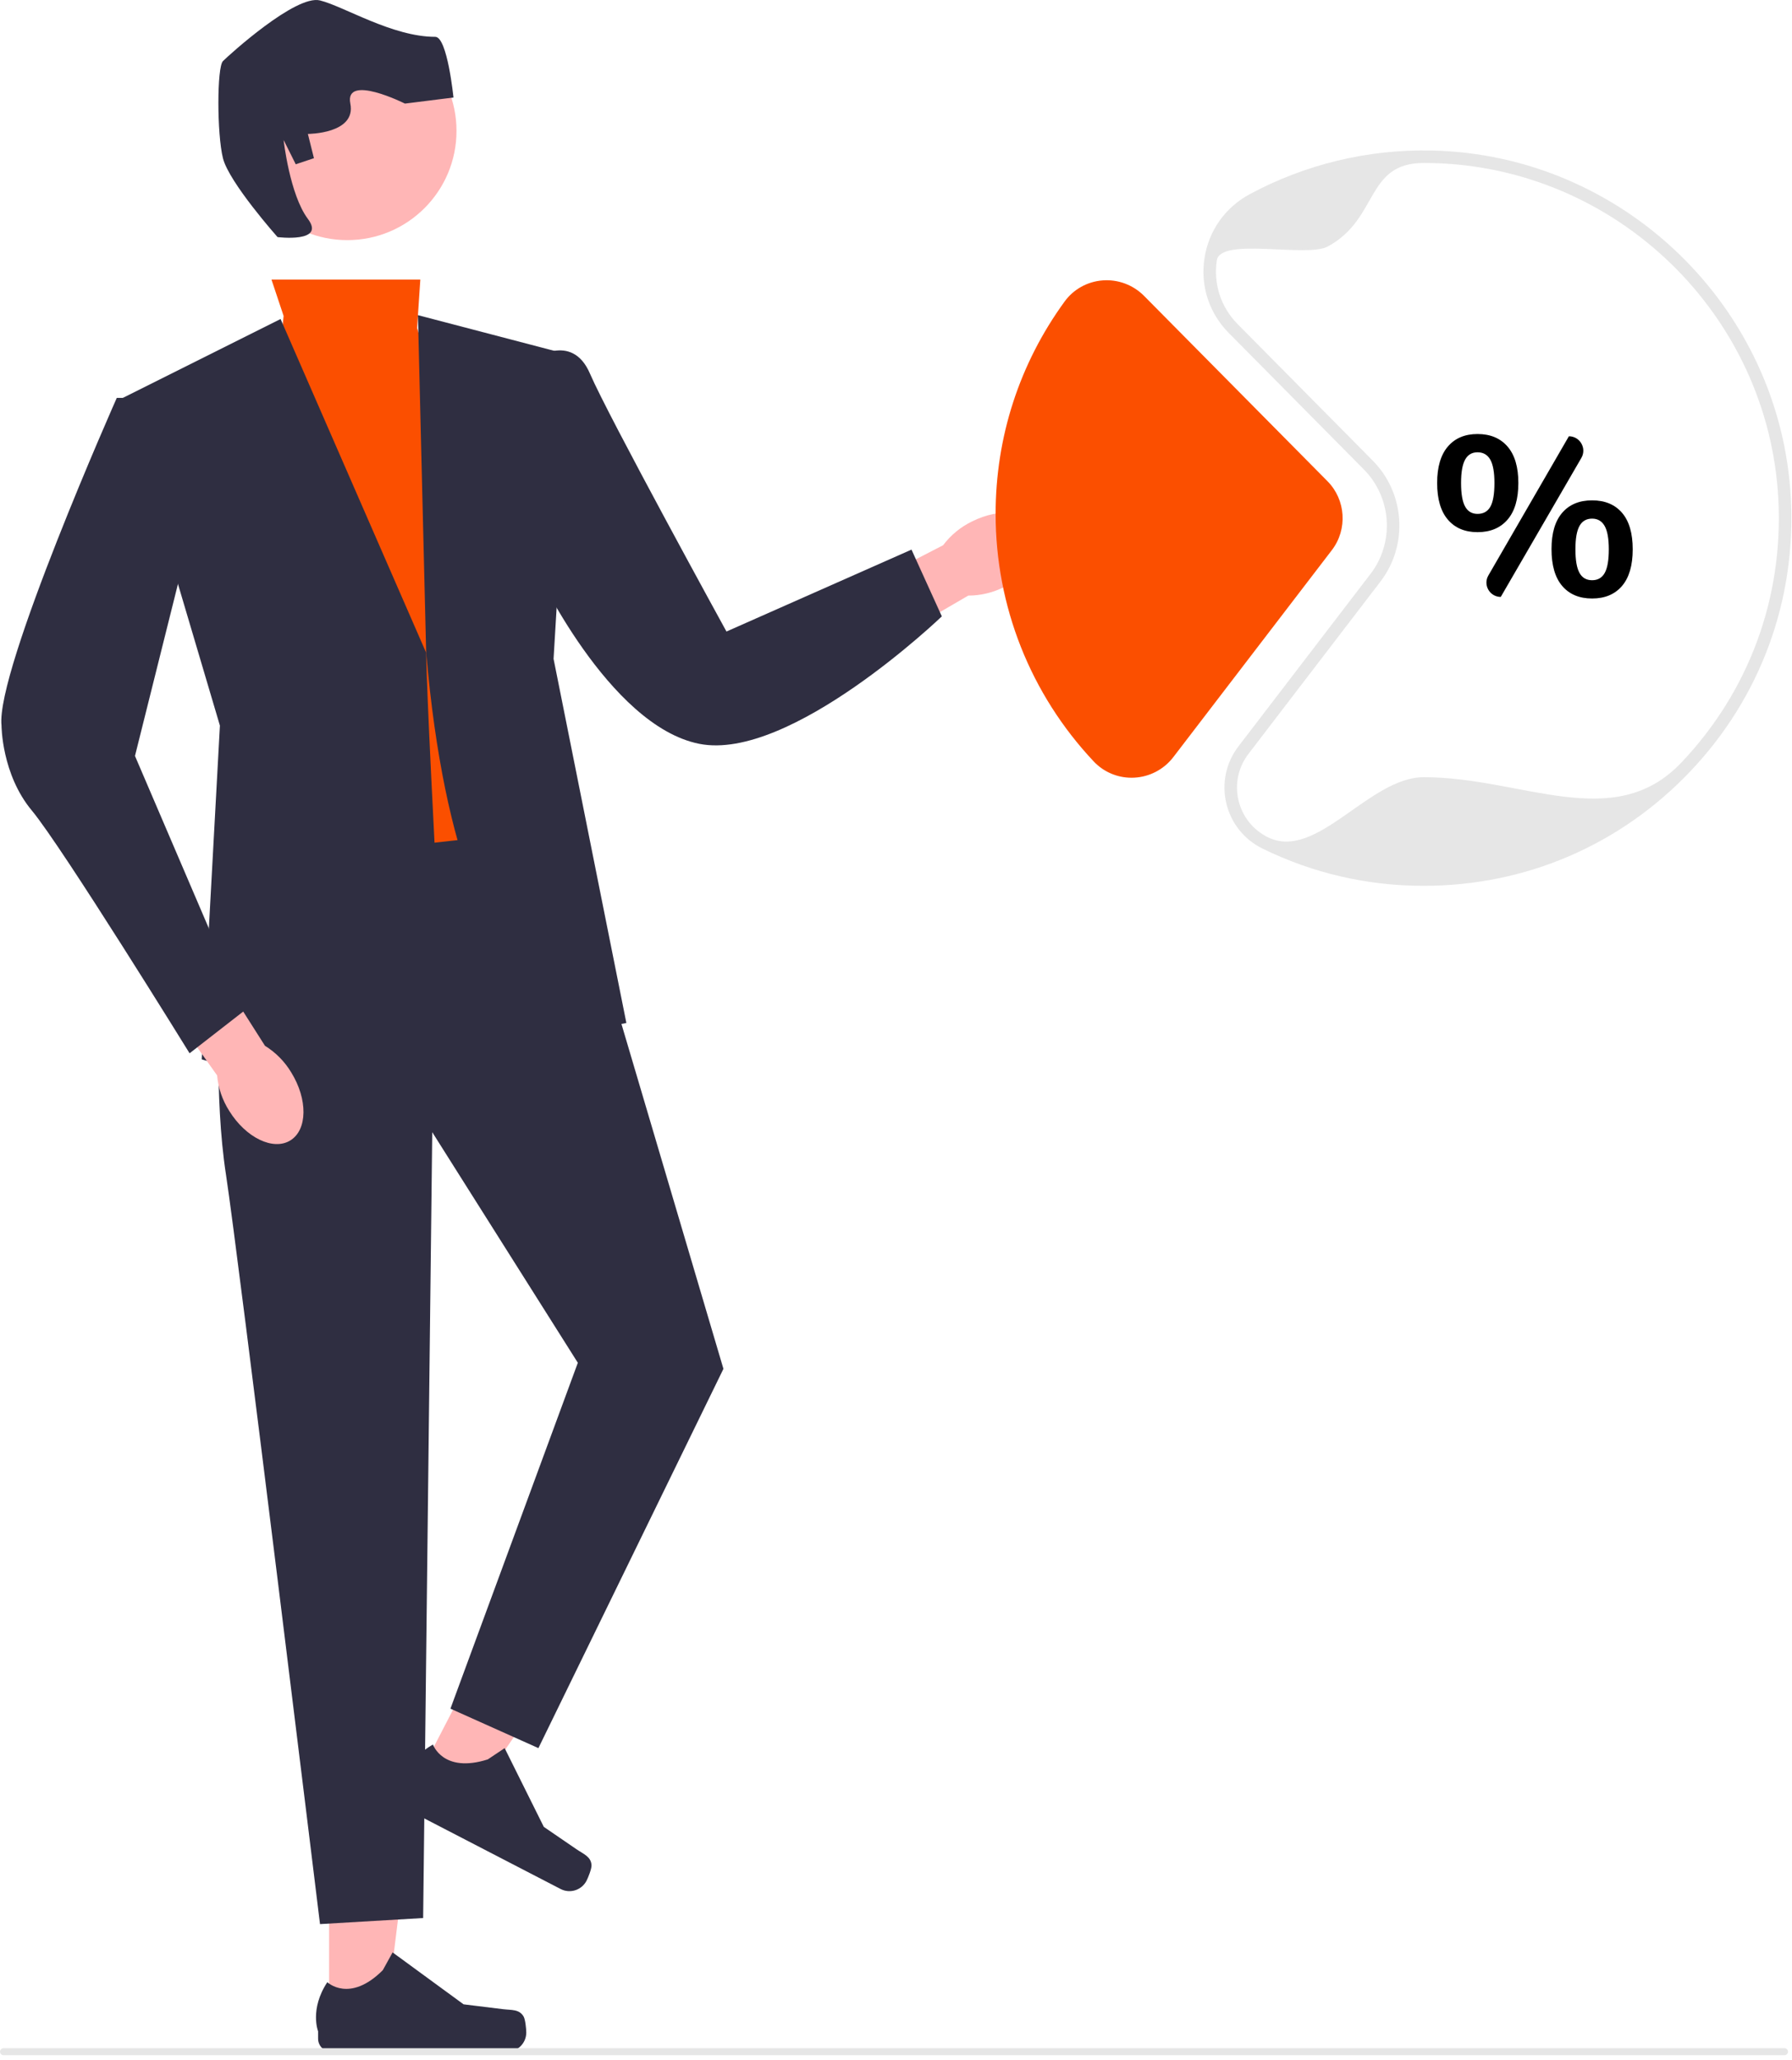
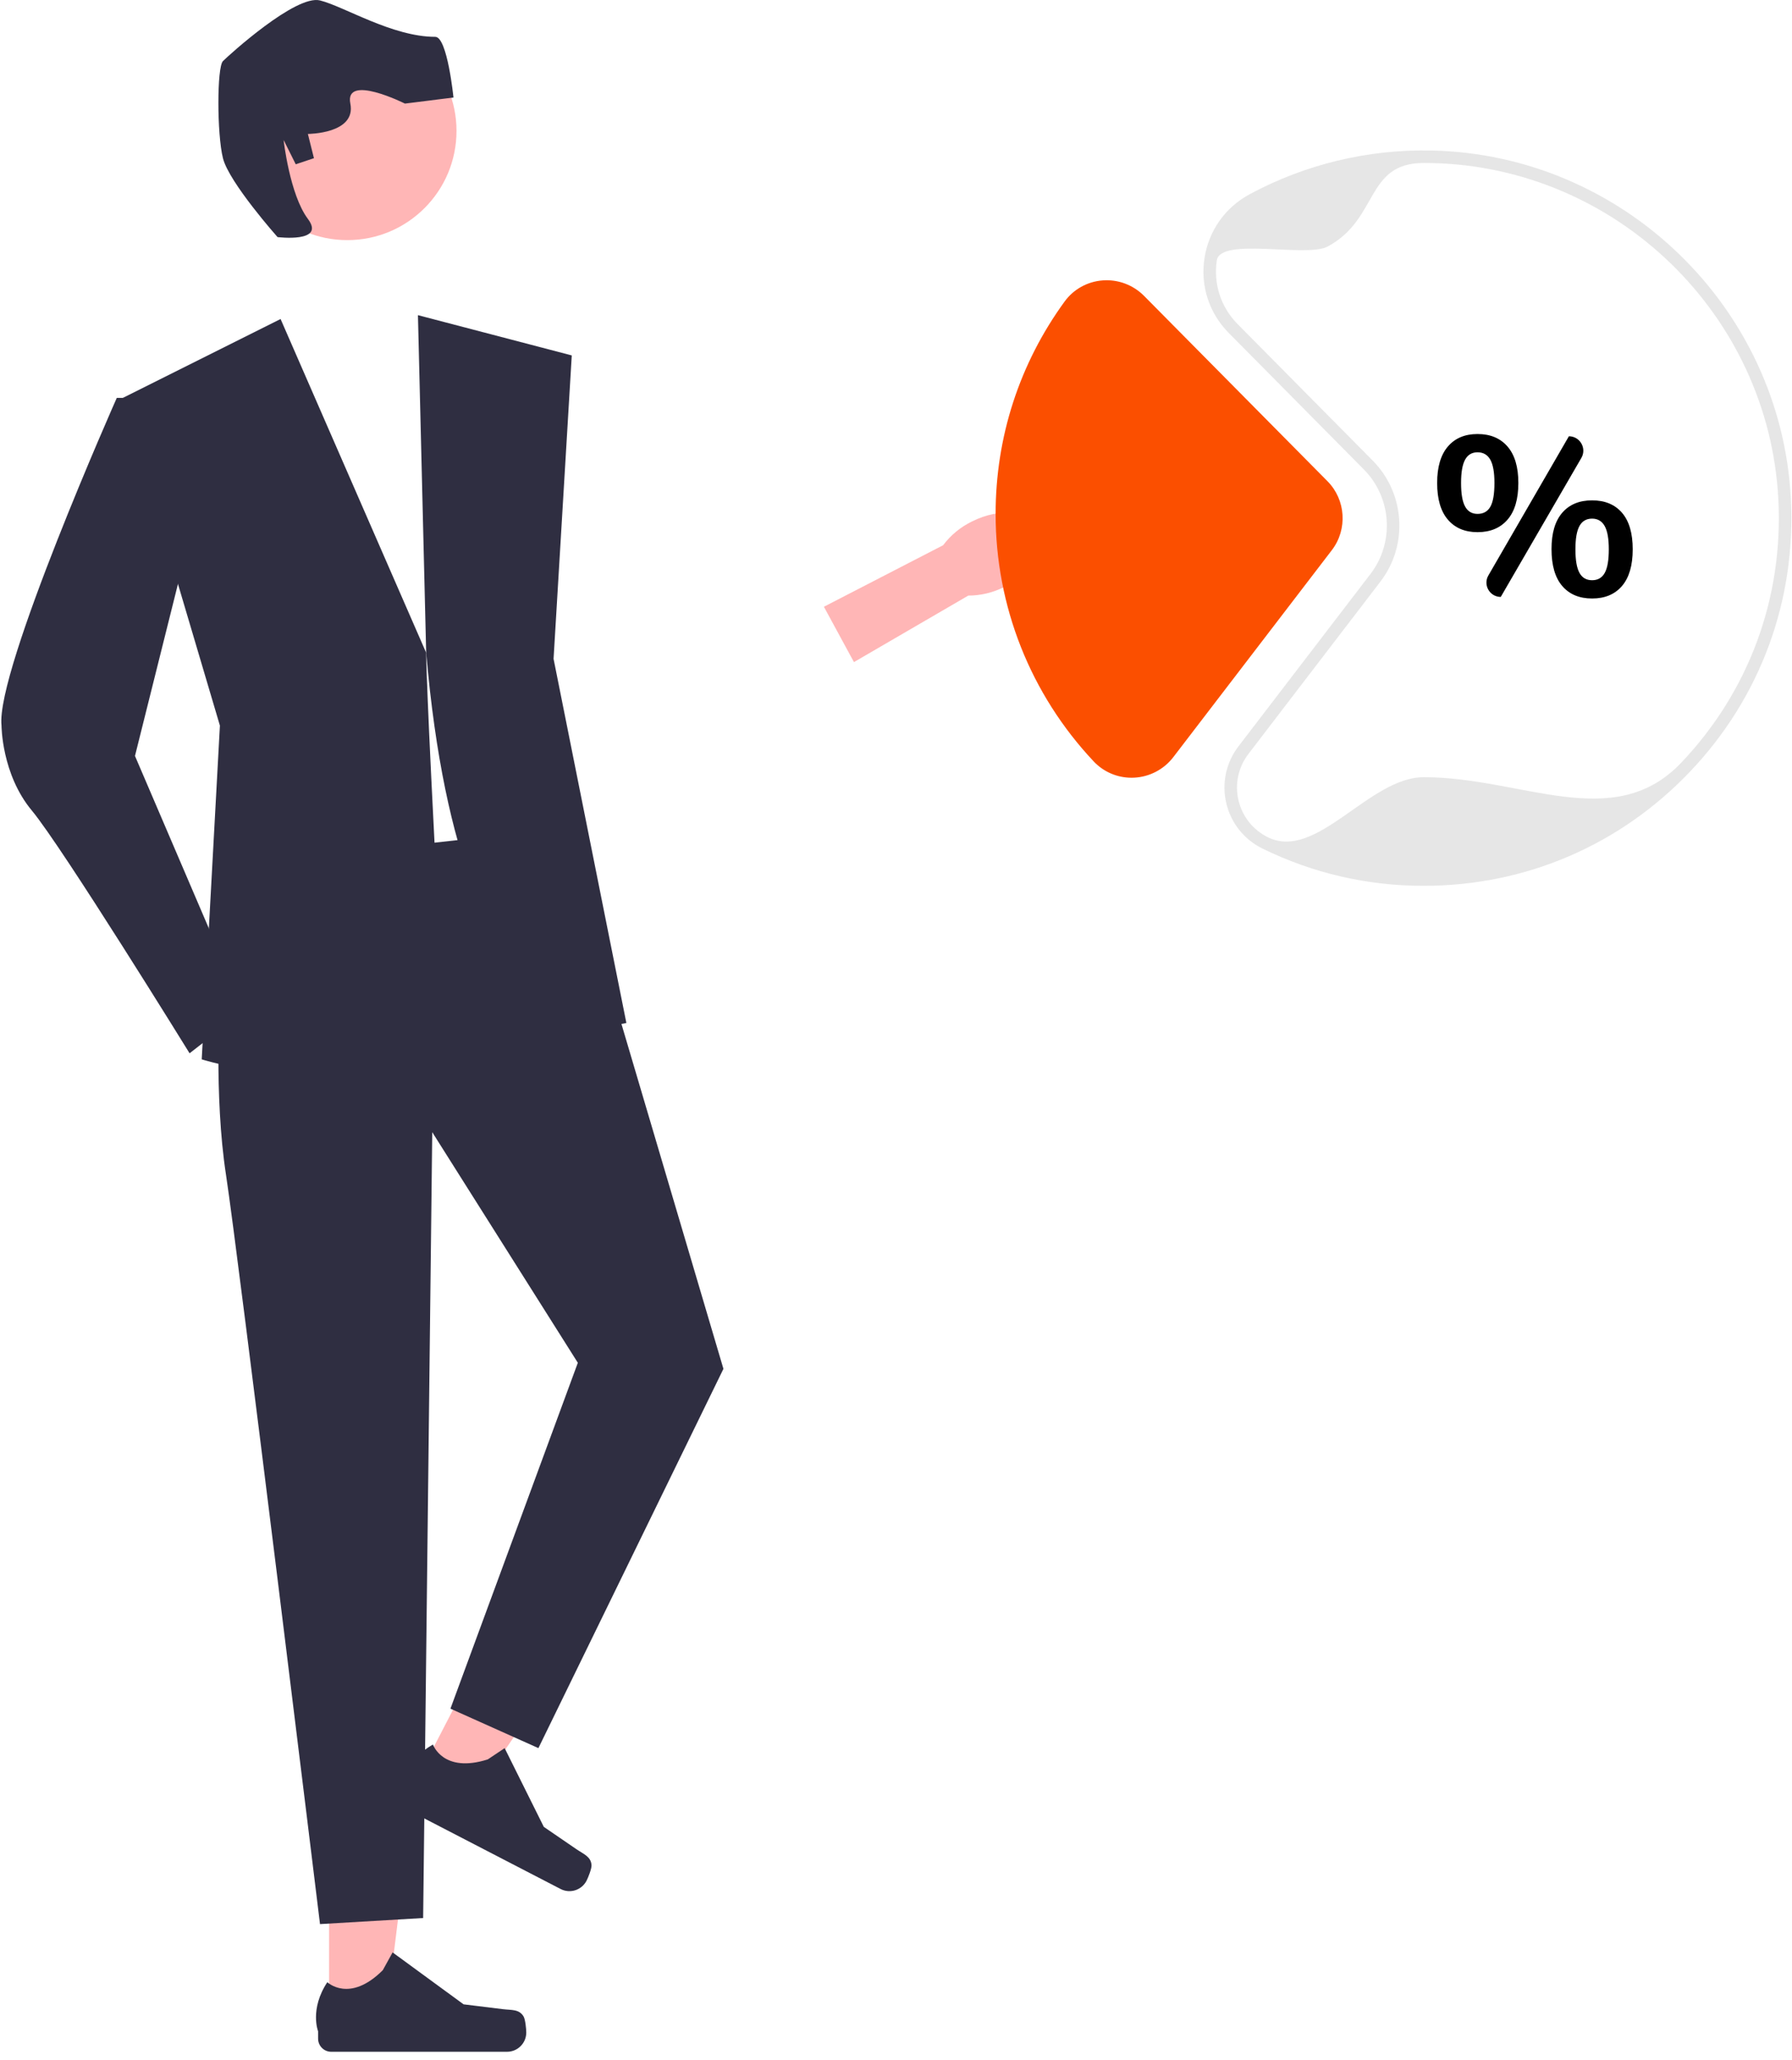
<svg xmlns="http://www.w3.org/2000/svg" width="429" height="493" viewBox="0 0 429 493" fill="none">
  <g clip-path="url(#clip0_845_113)">
    <path d="M240.516 140.416C247.295 137.027 251.042 130.782 248.885 126.468C246.727 122.153 239.483 121.404 232.701 124.796C229.974 126.113 227.601 128.065 225.783 130.487L197.238 145.21L204.433 158.457L231.809 142.537C234.839 142.536 237.824 141.809 240.516 140.416Z" fill="#FFB6B6" />
    <path d="M78.79 482.896L92.377 482.895L98.841 430.486L78.787 430.487L78.79 482.896Z" fill="#FFB6B6" />
    <path d="M125.342 482.588C125.765 483.3 125.988 485.6 125.988 486.429C125.988 488.976 123.924 491.04 121.377 491.04H79.298C77.561 491.04 76.152 489.632 76.152 487.894V486.142C76.152 486.142 74.07 480.877 78.356 474.387C78.356 474.387 83.682 479.469 91.641 471.51L93.989 467.258L110.978 479.683L120.395 480.842C122.455 481.096 124.282 480.803 125.342 482.588Z" fill="#2F2E41" />
    <path d="M100.126 425.269L112.193 431.515L142.029 387.945L124.219 378.726L100.126 425.269Z" fill="#FFB6B6" />
    <path d="M141.608 446.398C141.656 447.226 140.797 449.37 140.416 450.106C139.245 452.368 136.462 453.252 134.201 452.081L96.833 432.735C95.29 431.936 94.687 430.038 95.486 428.495L96.291 426.939C96.291 426.939 96.863 421.306 103.653 417.514C103.653 417.514 106.047 424.475 116.774 421.066L120.813 418.37L130.188 437.215L138.018 442.574C139.731 443.746 141.488 444.326 141.608 446.398Z" fill="#2F2E41" />
-     <path d="M64.991 66.908H100.624L99.847 78.526L123.084 152.594L127.441 201.973L83.871 209.234L63.539 117.739L67.896 75.622L64.991 66.908Z" fill="#FB4F00" />
    <path d="M67.169 76.348L29.409 95.228L52.646 173.653L48.289 253.53C48.289 253.53 107.834 272.41 104.929 218.674C102.025 164.939 102.025 156.225 102.025 156.225L67.169 76.348Z" fill="#2F2E41" />
-     <path d="M127.44 86.131C127.44 86.131 136.88 79.253 141.237 89.419C145.594 99.585 173.914 151.142 173.914 151.142L218.21 131.536L225.471 147.511C225.471 147.511 189.163 182.367 167.379 178.01C145.594 173.653 128.167 135.893 128.167 135.893L127.44 86.131Z" fill="#2F2E41" />
    <path d="M52.646 239.006C52.646 239.006 51.194 262.243 54.099 281.123C57.003 300.003 76.609 460.483 76.609 460.483L101.299 459.031L103.477 270.957L138.332 326.145L107.834 408.926L128.892 418.366L173.188 327.597L142.689 224.483L133.975 198.342L68.622 205.603L52.646 239.006Z" fill="#2F2E41" />
    <path d="M149.951 244.816C149.951 244.816 110.739 256.434 102.025 156.225L100.054 75.426L136.88 85.062L132.523 157.677L149.951 244.816Z" fill="#2F2E41" />
    <path d="M83.144 57.468C97.582 57.468 109.286 45.764 109.286 31.326C109.286 16.889 97.582 5.185 83.144 5.185C68.707 5.185 57.003 16.889 57.003 31.326C57.003 45.764 68.707 57.468 83.144 57.468Z" fill="#FFB6B6" />
    <path d="M66.443 56.742C66.443 56.742 54.825 43.671 53.372 37.862C51.92 32.053 51.92 16.077 53.372 14.625C54.825 13.173 70.8 -1.35 76.609 0.102C82.419 1.554 93.934 8.816 104.203 8.816C107.108 8.816 108.56 23.339 108.56 23.339L96.942 24.791C96.942 24.791 82.419 17.53 83.871 24.791C85.323 32.053 73.705 32.053 73.705 32.053L75.157 37.862L70.8 39.314L67.895 33.505C67.895 33.505 69.348 46.576 73.705 52.385C78.062 58.194 66.443 56.742 66.443 56.742Z" fill="#2F2E41" />
-     <path d="M54.868 265.848C58.854 272.295 65.411 275.465 69.514 272.928C73.616 270.39 73.71 263.109 69.722 256.66C68.165 254.062 66.007 251.875 63.431 250.281L46.199 223.178L33.652 231.536L51.972 257.368C52.246 260.385 53.239 263.293 54.868 265.848Z" fill="#FFB6B6" />
    <path d="M35.219 95.228H27.957C27.957 95.228 -1.089 160.582 0.363 173.653C0.363 173.653 0.363 185.271 7.625 193.985C14.886 202.699 45.385 252.077 45.385 252.077L58.456 241.911L32.314 180.914L48.289 117.013L35.219 95.228Z" fill="#2F2E41" />
-     <path d="M428.04 491.016C428.04 491.48 427.664 491.856 427.2 491.856H0.84C0.376 491.856 0 491.48 0 491.016C0 490.552 0.376 490.176 0.84 490.176H427.2C427.664 490.176 428.04 490.552 428.04 491.016Z" fill="#E6E6E6" />
    <path d="M270.88 186.13C267.45 186.13 264.181 184.729 261.829 182.229C246.686 166.131 238.347 145.097 238.347 123C238.347 104.586 244.059 87.006 254.867 72.16C257.002 69.227 260.316 67.386 263.959 67.11C267.66 66.825 271.279 68.18 273.888 70.816L317.8 115.171C322.195 119.61 322.644 126.697 318.845 131.656L280.897 181.188C278.642 184.131 275.224 185.927 271.518 186.114C271.305 186.125 271.092 186.13 270.88 186.13Z" fill="#FB4F00" />
    <path d="M340.847 212C327.307 212 314.316 208.999 302.233 203.081C297.843 200.932 294.685 196.97 293.566 192.21C292.448 187.45 293.511 182.496 296.485 178.617L328.108 137.34C333.861 129.831 333.18 119.099 326.525 112.375L294.153 79.677C289.474 74.951 287.352 68.468 288.332 61.892C289.318 55.282 293.264 49.667 299.16 46.488C312.453 39.321 327.517 35.693 342.724 36.02C388.552 36.976 426.328 73.543 428.723 119.268C430.002 143.697 421.467 166.887 404.689 184.565C387.9 202.257 365.227 212 340.847 212ZM340.879 39C326.797 39 330.166 52.358 317.847 59C312.791 61.726 292.144 56.668 291.299 62.334C290.46 67.966 292.277 73.519 296.285 77.567L328.657 110.265C336.361 118.048 337.149 130.472 330.489 139.164L298.866 180.441C296.442 183.605 295.575 187.644 296.487 191.524C297.399 195.404 299.974 198.635 303.552 200.388C315.221 206.103 327.769 186 340.847 186C364.396 186 386.296 199.589 402.513 182.501C418.719 165.424 426.963 143.023 425.727 119.425C423.414 75.261 386.927 39.942 342.661 39.019C342.068 39.006 341.472 39 340.879 39Z" fill="#E6E6E6" />
    <path d="M346.615 124.363C344.905 122.365 344.05 119.441 344.05 115.588C344.05 111.773 344.905 108.865 346.615 106.867C348.324 104.87 350.692 103.871 353.716 103.871C356.775 103.871 359.17 104.87 360.898 106.867C362.626 108.865 363.49 111.773 363.49 115.588C363.49 119.441 362.626 122.365 360.898 124.363C359.17 126.361 356.775 127.36 353.716 127.36C350.692 127.36 348.324 126.361 346.615 124.363ZM356.794 121.258C357.442 120.106 357.766 118.217 357.766 115.588C357.766 113.033 357.433 111.17 356.767 110C356.1 108.83 355.083 108.245 353.716 108.245C352.384 108.245 351.394 108.83 350.746 110C350.098 111.17 349.774 113.033 349.774 115.588C349.774 118.18 350.098 120.062 350.746 121.231C351.394 122.402 352.384 122.986 353.716 122.986C355.12 122.986 356.146 122.411 356.794 121.258ZM356.313 137.717L375.586 104.41C378.247 104.41 379.907 107.293 378.572 109.595L359.278 142.858C356.639 142.858 354.991 140.001 356.313 137.717ZM373.993 140.239C372.283 138.241 371.428 135.298 371.428 131.41C371.428 127.595 372.283 124.697 373.993 122.716C375.702 120.737 378.087 119.747 381.148 119.747C384.207 119.747 386.593 120.737 388.303 122.716C390.012 124.697 390.868 127.613 390.868 131.464C390.868 135.317 390.012 138.241 388.303 140.239C386.593 142.237 384.207 143.236 381.148 143.236C378.087 143.236 375.702 142.237 373.993 140.239ZM384.172 137.107C384.82 135.938 385.144 134.057 385.144 131.464C385.144 128.909 384.811 127.046 384.145 125.875C383.478 124.706 382.479 124.121 381.148 124.121C379.779 124.121 378.772 124.706 378.124 125.875C377.476 127.046 377.152 128.909 377.152 131.464C377.152 134.057 377.476 135.938 378.124 137.107C378.772 138.278 379.779 138.862 381.148 138.862C382.516 138.862 383.524 138.278 384.172 137.107Z" fill="black" />
  </g>
  <defs>
    <clipPath id="clip0_845_113">
      <rect width="428.848" height="492.888" fill="white" />
    </clipPath>
  </defs>
</svg>